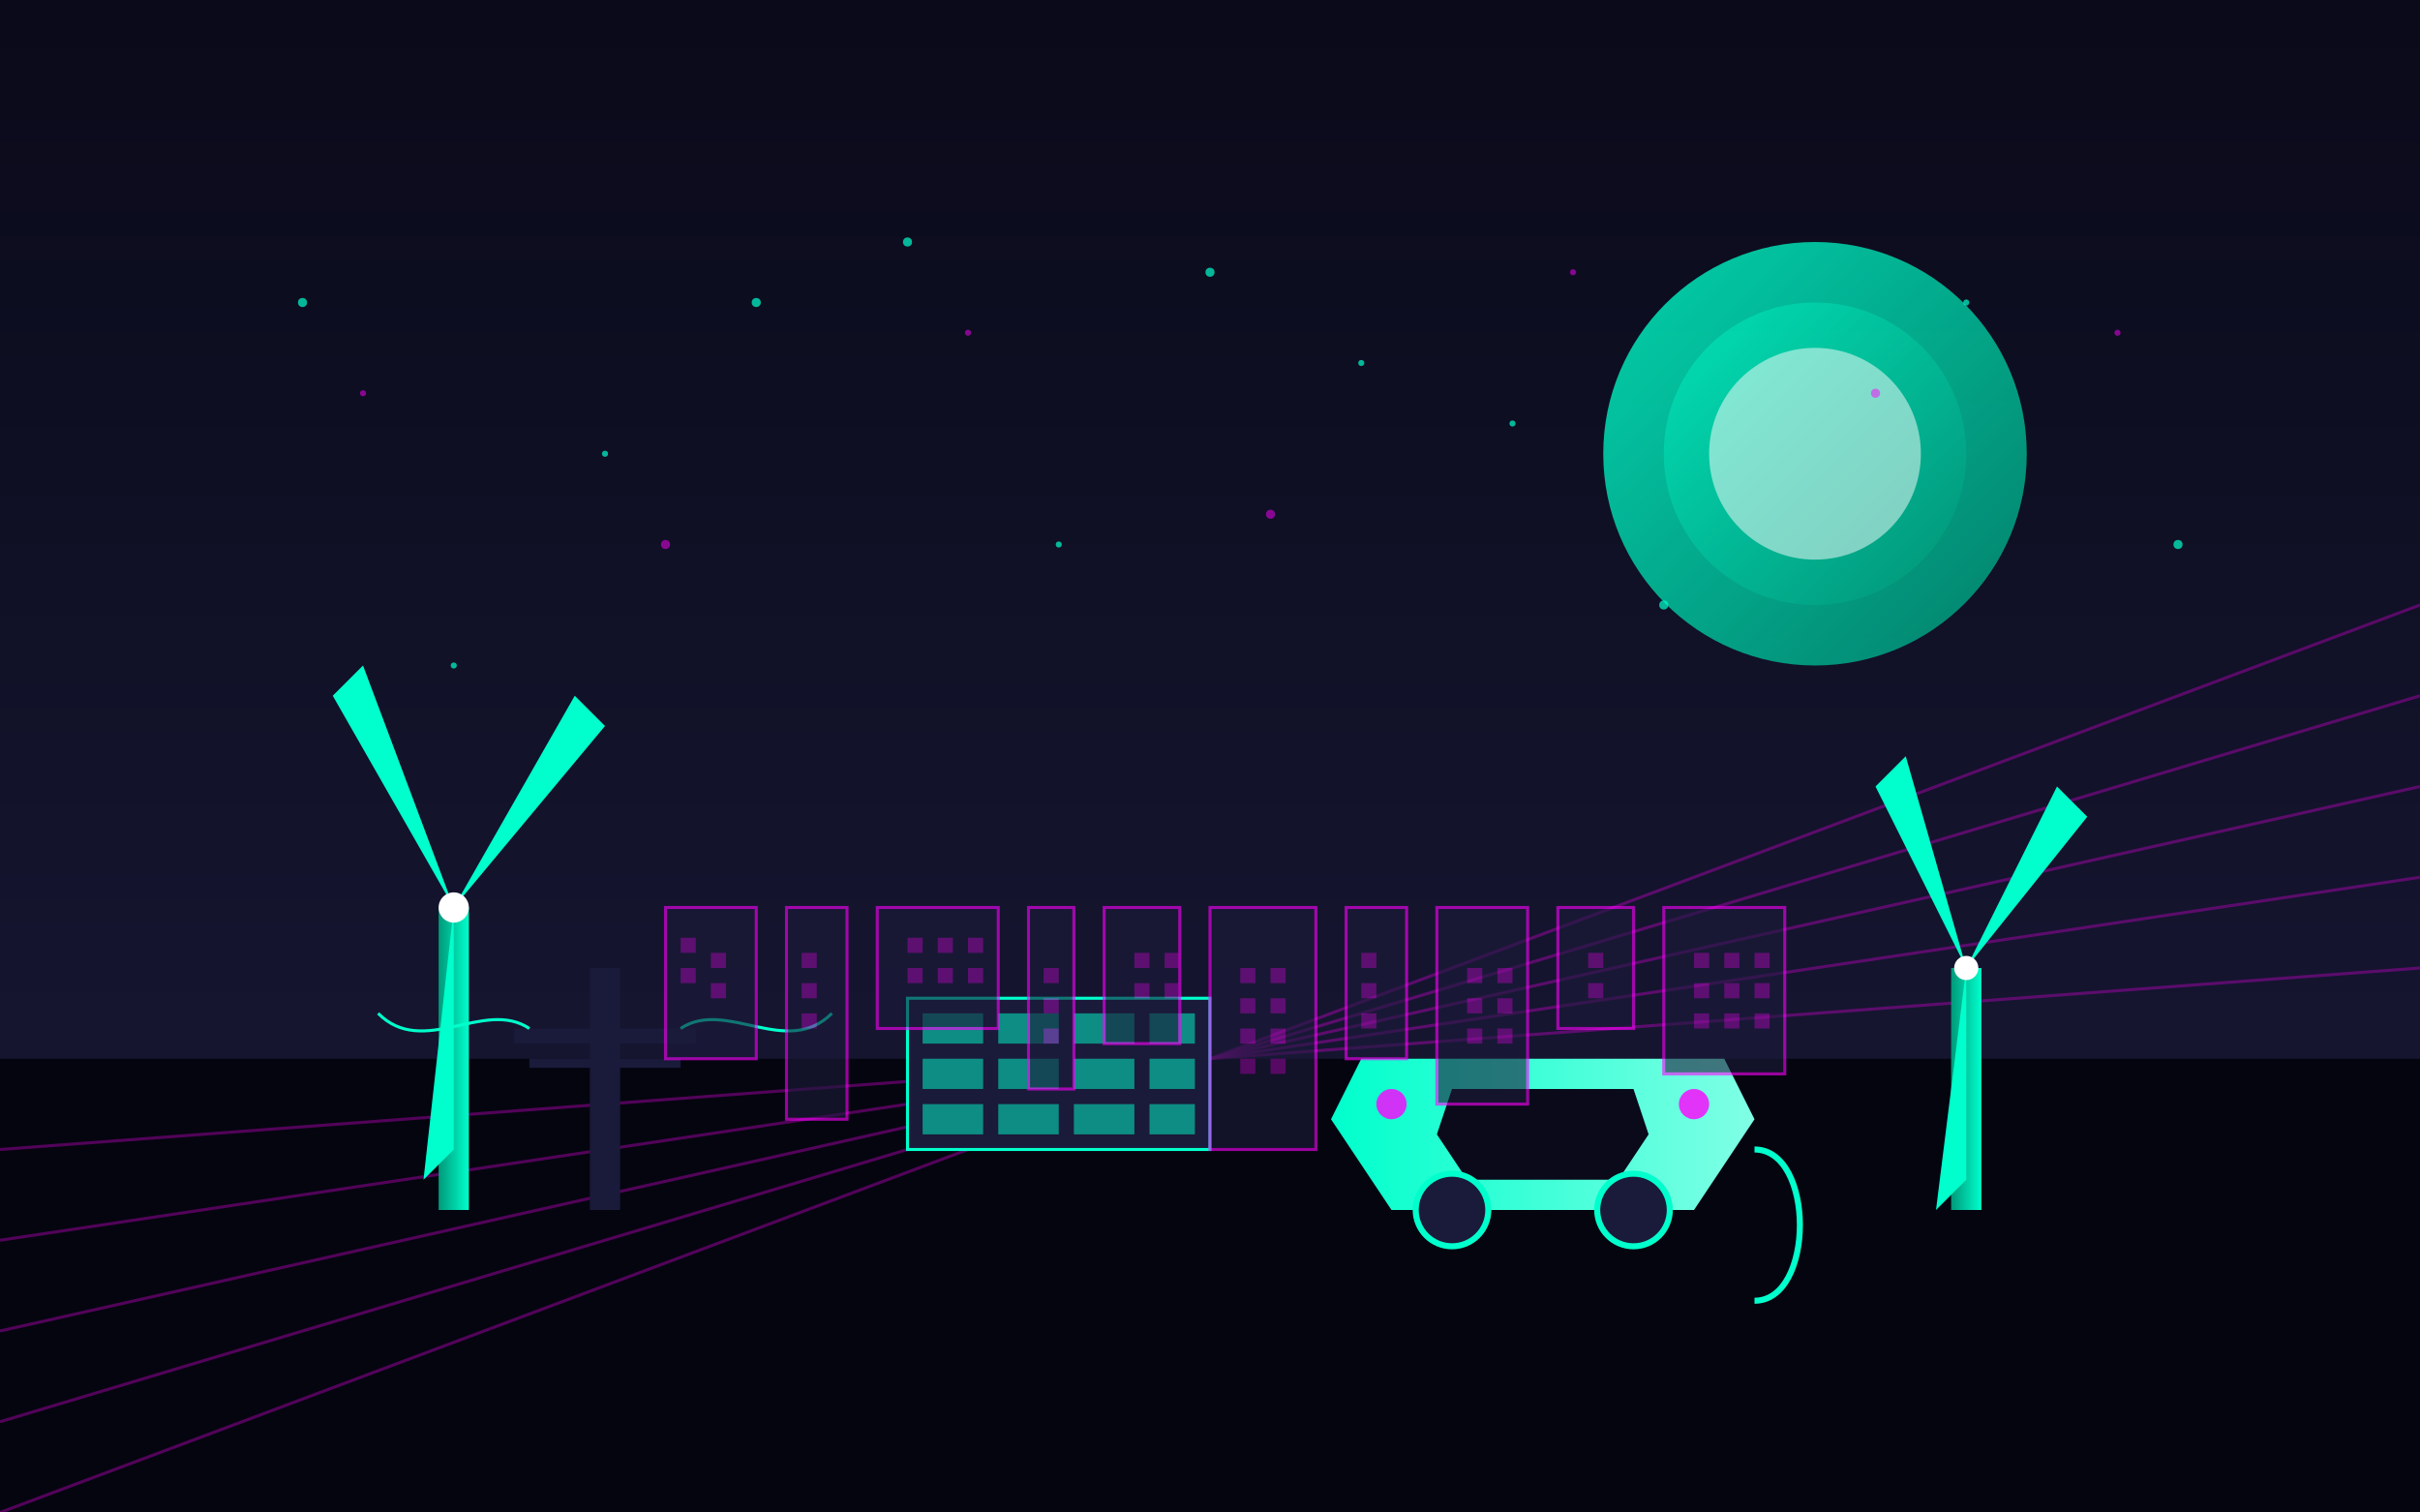
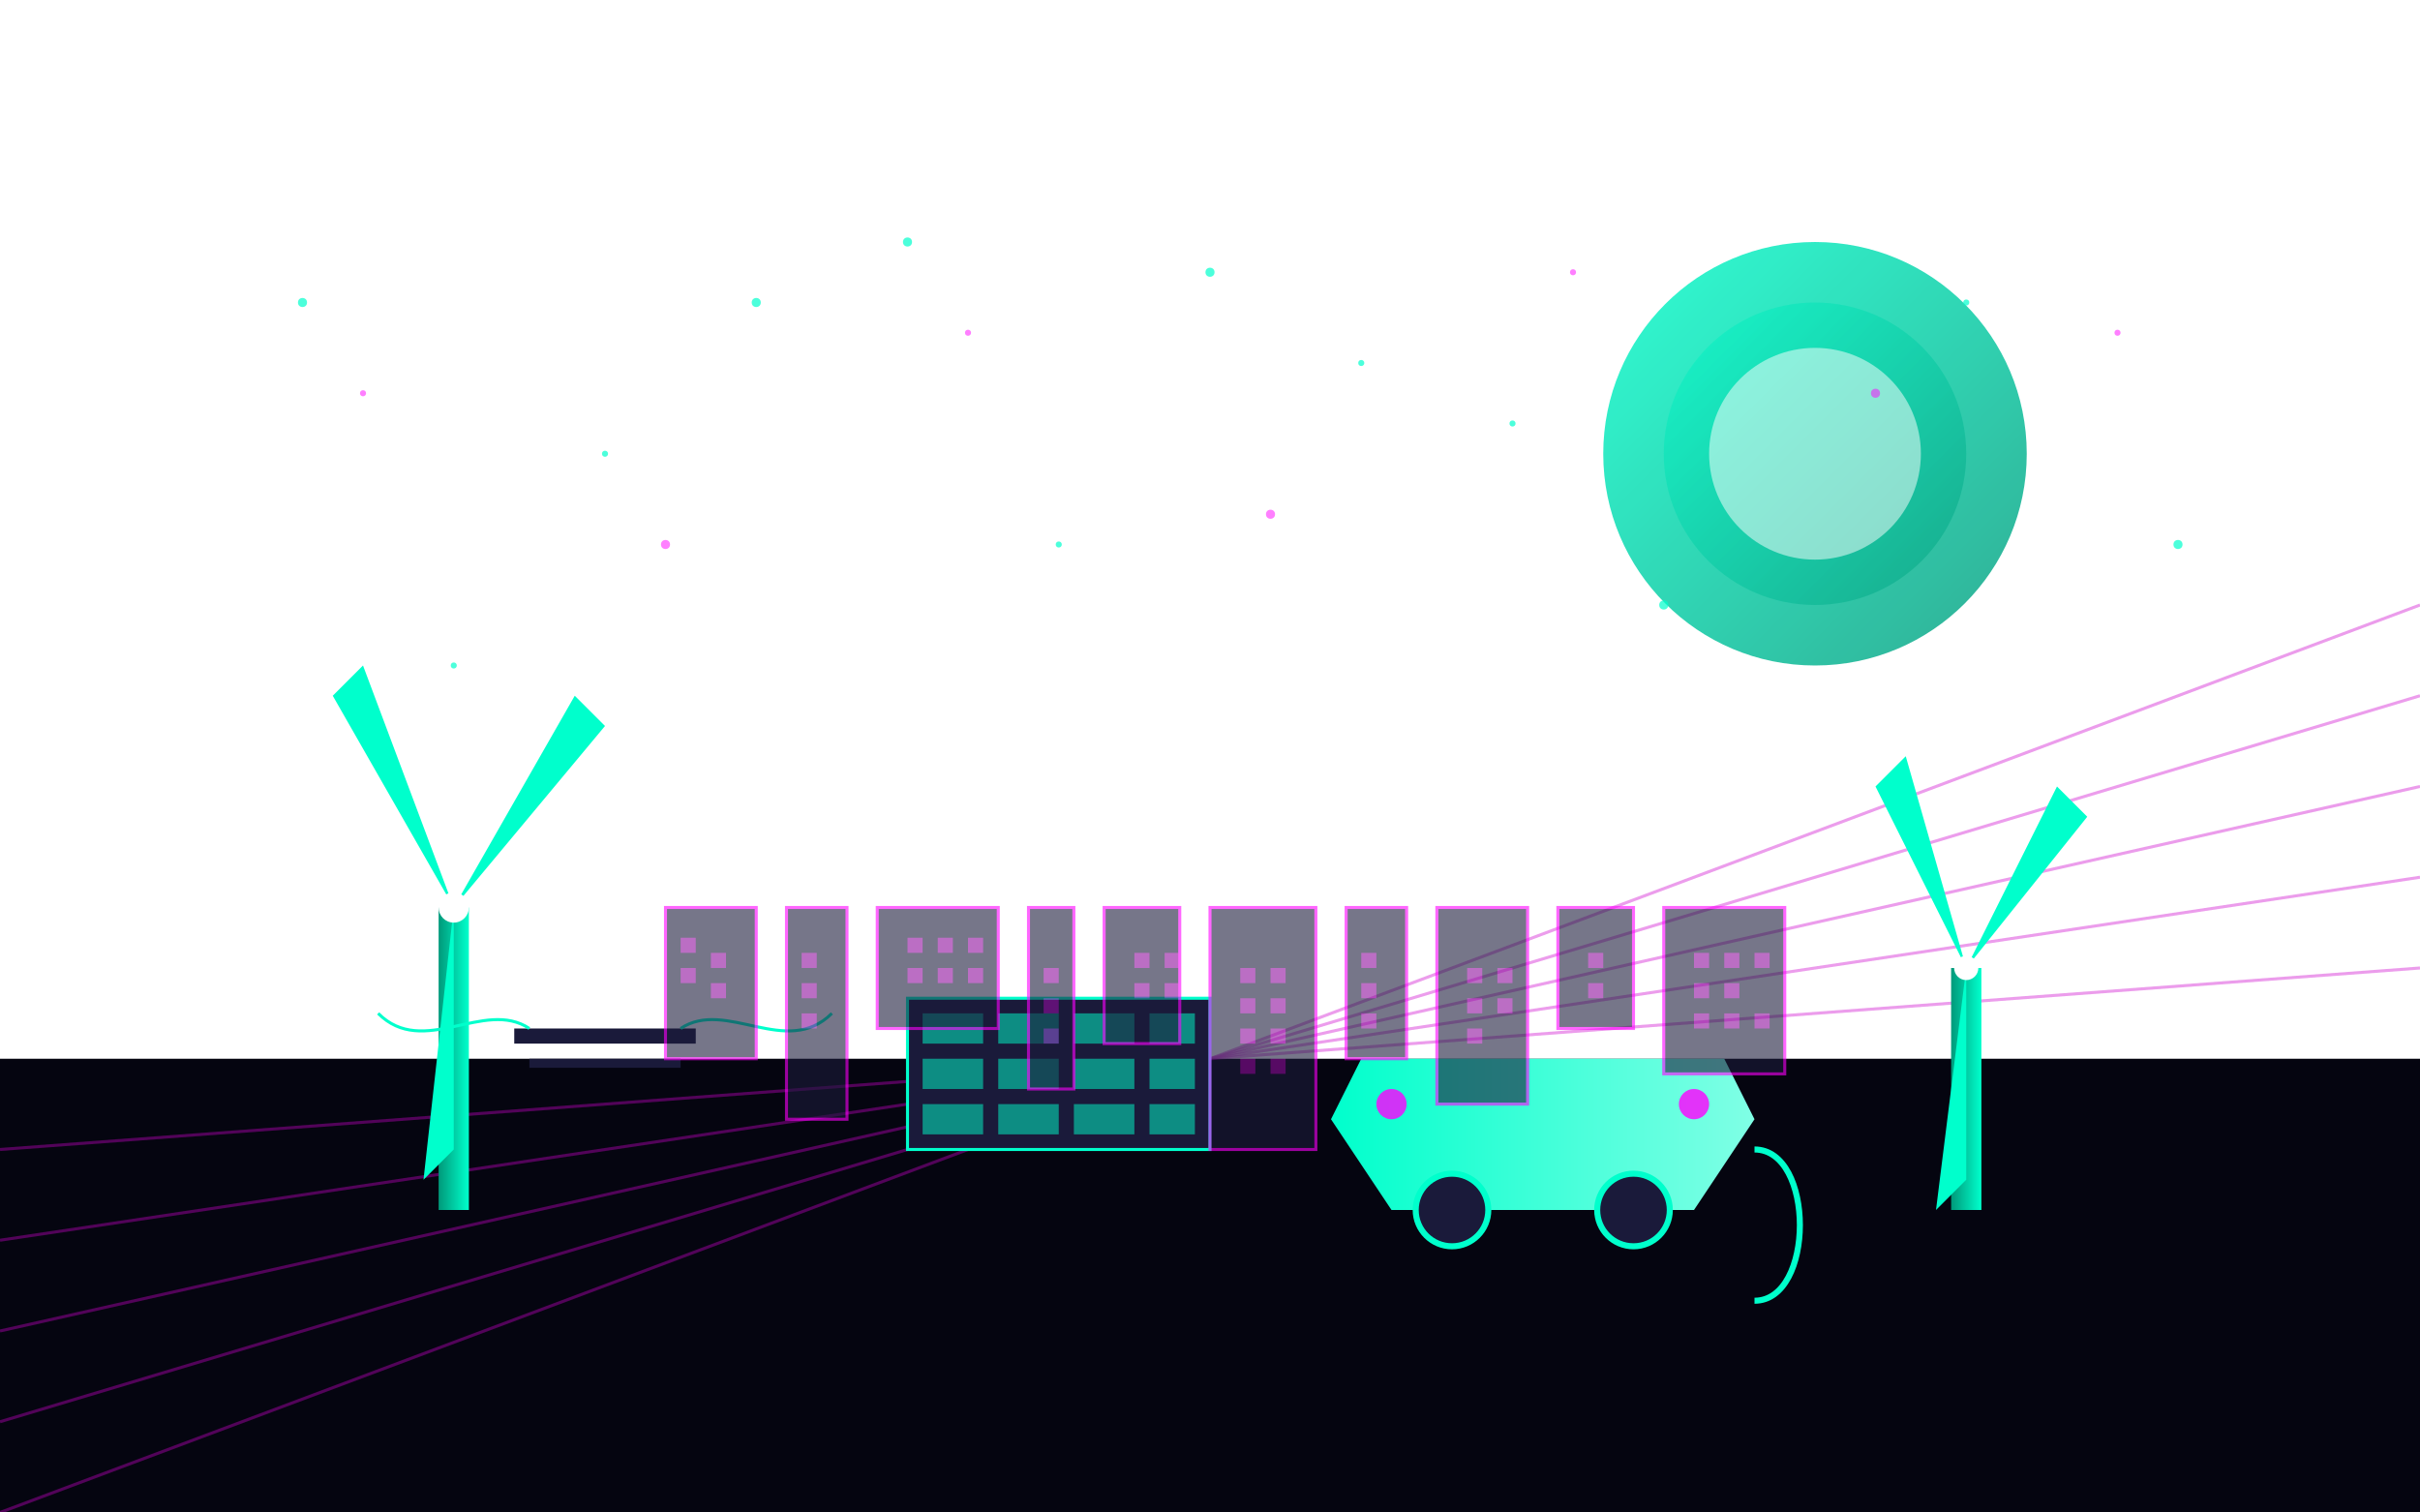
<svg xmlns="http://www.w3.org/2000/svg" viewBox="0 0 800 500" width="800" height="500">
  <defs>
    <linearGradient id="skyGradient" x1="0%" y1="0%" x2="0%" y2="100%">
      <stop offset="0%" stop-color="#0a0a1a" />
      <stop offset="100%" stop-color="#1a1a3a" />
    </linearGradient>
    <linearGradient id="sunGradient" x1="0%" y1="0%" x2="100%" y2="100%">
      <stop offset="0%" stop-color="#00ffcc" />
      <stop offset="100%" stop-color="#00997a" />
    </linearGradient>
    <linearGradient id="gridGradient" x1="0%" y1="0%" x2="100%" y2="100%">
      <stop offset="0%" stop-color="#ff00ff" stop-opacity="0.8" />
      <stop offset="100%" stop-color="#990099" stop-opacity="0.3" />
    </linearGradient>
    <linearGradient id="carGradient" x1="0%" y1="0%" x2="100%" y2="0%">
      <stop offset="0%" stop-color="#00ffcc" />
      <stop offset="100%" stop-color="#80ffe5" />
    </linearGradient>
    <linearGradient id="towerGradient" x1="0%" y1="0%" x2="100%" y2="0%">
      <stop offset="0%" stop-color="#00997a" />
      <stop offset="100%" stop-color="#00ffcc" />
    </linearGradient>
    <filter id="neonGlow" x="-20%" y="-20%" width="140%" height="140%">
      <feGaussianBlur stdDeviation="5" result="blur" />
      <feComposite in="SourceGraphic" in2="blur" operator="over" />
    </filter>
    <filter id="neonGlowSmall" x="-10%" y="-10%" width="120%" height="120%">
      <feGaussianBlur stdDeviation="2" result="blur" />
      <feComposite in="SourceGraphic" in2="blur" operator="over" />
    </filter>
  </defs>
-   <rect width="100%" height="100%" fill="url(#skyGradient)" />
  <g transform="translate(0, 350)">
    <path d="M0,0 L800,0 L800,150 L0,150 Z" fill="#050510" />
    <g stroke="url(#gridGradient)" stroke-width="1" opacity="0.7">
      <path d="M0,0 L800,0" />
      <path d="M0,30 L800,-30" />
      <path d="M0,60 L800,-60" />
      <path d="M0,90 L800,-90" />
      <path d="M0,120 L800,-120" />
      <path d="M0,150 L800,-150" />
      <path d="M100,0 L100,150" />
      <path d="M200,0 L200,150" />
      <path d="M300,0 L300,150" />
      <path d="M400,0 L400,150" />
      <path d="M500,0 L500,150" />
      <path d="M600,0 L600,150" />
      <path d="M700,0 L700,150" />
    </g>
  </g>
  <circle cx="600" cy="150" r="70" fill="url(#sunGradient)" filter="url(#neonGlow)" opacity="0.9" />
  <circle cx="600" cy="150" r="50" fill="url(#sunGradient)" filter="url(#neonGlow)" opacity="0.7" />
  <circle cx="600" cy="150" r="35" fill="#ffffff" opacity="0.5" />
  <g transform="translate(150, 300)">
    <rect x="-5" y="0" width="10" height="100" fill="url(#towerGradient)" />
    <g transform="translate(0, 0)" filter="url(#neonGlowSmall)">
      <animateTransform attributeName="transform" type="rotate" from="0 0 0" to="360 0 0" dur="10s" repeatCount="indefinite" />
      <path d="M0,0 L-40,-70 L-30,-80 L0,0" fill="#00ffcc" />
      <path d="M0,0 L40,-70 L50,-60 L0,0" fill="#00ffcc" />
      <path d="M0,0 L0,80 L-10,90 L0,0" fill="#00ffcc" />
    </g>
    <circle cx="0" cy="0" r="5" fill="#ffffff" />
  </g>
  <g transform="translate(650, 320)">
    <rect x="-5" y="0" width="10" height="80" fill="url(#towerGradient)" />
    <g transform="translate(0, 0)" filter="url(#neonGlowSmall)">
      <animateTransform attributeName="transform" type="rotate" from="0 0 0" to="360 0 0" dur="8s" repeatCount="indefinite" />
      <path d="M0,0 L-30,-60 L-20,-70 L0,0" fill="#00ffcc" />
      <path d="M0,0 L30,-60 L40,-50 L0,0" fill="#00ffcc" />
      <path d="M0,0 L0,70 L-10,80 L0,0" fill="#00ffcc" />
    </g>
    <circle cx="0" cy="0" r="4" fill="#ffffff" />
  </g>
  <g transform="translate(300, 330)">
    <rect x="0" y="0" width="100" height="50" fill="#1a1a3a" stroke="#00ffcc" stroke-width="1" />
    <g fill="#00ffcc" opacity="0.5" filter="url(#neonGlowSmall)">
      <rect x="5" y="5" width="20" height="10" />
      <rect x="30" y="5" width="20" height="10" />
      <rect x="55" y="5" width="20" height="10" />
      <rect x="80" y="5" width="15" height="10" />
      <rect x="5" y="20" width="20" height="10" />
      <rect x="30" y="20" width="20" height="10" />
      <rect x="55" y="20" width="20" height="10" />
      <rect x="80" y="20" width="15" height="10" />
      <rect x="5" y="35" width="20" height="10" />
      <rect x="30" y="35" width="20" height="10" />
      <rect x="55" y="35" width="20" height="10" />
      <rect x="80" y="35" width="15" height="10" />
    </g>
  </g>
  <g transform="translate(450, 350)">
    <path d="M0,0 L120,0 L130,20 L110,50 L10,50 L-10,20 Z" fill="url(#carGradient)" filter="url(#neonGlowSmall)" />
-     <path d="M30,10 L90,10 L95,25 L85,40 L35,40 L25,25 Z" fill="#0a0a1a" />
    <circle cx="30" cy="50" r="12" fill="#1a1a3a" stroke="#00ffcc" stroke-width="2" />
    <circle cx="90" cy="50" r="12" fill="#1a1a3a" stroke="#00ffcc" stroke-width="2" />
    <circle cx="10" cy="15" r="5" fill="#ff00ff" opacity="0.8" filter="url(#neonGlowSmall)">
      <animate attributeName="opacity" values="0.8;0.4;0.8" dur="2s" repeatCount="indefinite" />
    </circle>
    <circle cx="110" cy="15" r="5" fill="#ff00ff" opacity="0.8" filter="url(#neonGlowSmall)">
      <animate attributeName="opacity" values="0.8;0.4;0.8" dur="2s" repeatCount="indefinite" />
    </circle>
    <path d="M130,30 C150,30 150,80 130,80" stroke="#00ffcc" stroke-width="2" fill="none" filter="url(#neonGlowSmall)">
      <animate attributeName="d" values="M130,30 C150,30 150,80 130,80; M130,30 C160,40 160,70 130,80; M130,30 C150,30 150,80 130,80" dur="3s" repeatCount="indefinite" />
    </path>
  </g>
  <g transform="translate(200, 320)">
-     <rect x="-5" y="0" width="10" height="80" fill="#1a1a3a" />
    <rect x="-30" y="20" width="60" height="5" fill="#1a1a3a" />
    <rect x="-25" y="30" width="50" height="3" fill="#1a1a3a" />
    <path d="M-25,20 C-40,10 -60,30 -75,15" stroke="#00ffcc" stroke-width="1" fill="none" filter="url(#neonGlowSmall)">
      <animate attributeName="d" values="M-25,20 C-40,10 -60,30 -75,15; M-25,20 C-45,5 -55,35 -75,15; M-25,20 C-40,10 -60,30 -75,15" dur="3s" repeatCount="indefinite" />
    </path>
    <path d="M25,20 C40,10 60,30 75,15" stroke="#00ffcc" stroke-width="1" fill="none" filter="url(#neonGlowSmall)">
      <animate attributeName="d" values="M25,20 C40,10 60,30 75,15; M25,20 C45,5 55,35 75,15; M25,20 C40,10 60,30 75,15" dur="3.5s" repeatCount="indefinite" />
    </path>
  </g>
  <g transform="translate(400, 300)" opacity="0.6">
    <rect x="-180" y="0" width="30" height="50" fill="#1a1a3a" stroke="#ff00ff" stroke-width="1" />
    <rect x="-140" y="0" width="20" height="70" fill="#1a1a3a" stroke="#ff00ff" stroke-width="1" />
    <rect x="-110" y="0" width="40" height="40" fill="#1a1a3a" stroke="#ff00ff" stroke-width="1" />
    <rect x="-60" y="0" width="15" height="60" fill="#1a1a3a" stroke="#ff00ff" stroke-width="1" />
    <rect x="-35" y="0" width="25" height="45" fill="#1a1a3a" stroke="#ff00ff" stroke-width="1" />
    <rect x="0" y="0" width="35" height="80" fill="#1a1a3a" stroke="#ff00ff" stroke-width="1" />
    <rect x="45" y="0" width="20" height="50" fill="#1a1a3a" stroke="#ff00ff" stroke-width="1" />
    <rect x="75" y="0" width="30" height="65" fill="#1a1a3a" stroke="#ff00ff" stroke-width="1" />
    <rect x="115" y="0" width="25" height="40" fill="#1a1a3a" stroke="#ff00ff" stroke-width="1" />
    <rect x="150" y="0" width="40" height="55" fill="#1a1a3a" stroke="#ff00ff" stroke-width="1" />
    <g fill="#ff00ff" opacity="0.5">
      <animate attributeName="opacity" values="0.5;0.9;0.5" dur="5s" repeatCount="indefinite" />
      <rect x="-175" y="10" width="5" height="5" />
      <rect x="-175" y="20" width="5" height="5" />
      <rect x="-165" y="15" width="5" height="5" />
      <rect x="-165" y="25" width="5" height="5" />
      <rect x="-135" y="15" width="5" height="5" />
      <rect x="-135" y="25" width="5" height="5" />
      <rect x="-135" y="35" width="5" height="5" />
      <rect x="-100" y="10" width="5" height="5" />
      <rect x="-90" y="10" width="5" height="5" />
      <rect x="-80" y="10" width="5" height="5" />
      <rect x="-100" y="20" width="5" height="5" />
      <rect x="-90" y="20" width="5" height="5" />
      <rect x="-80" y="20" width="5" height="5" />
      <rect x="-55" y="20" width="5" height="5" />
      <rect x="-55" y="30" width="5" height="5" />
      <rect x="-55" y="40" width="5" height="5" />
      <rect x="-25" y="15" width="5" height="5" />
      <rect x="-25" y="25" width="5" height="5" />
      <rect x="-15" y="15" width="5" height="5" />
      <rect x="-15" y="25" width="5" height="5" />
      <rect x="10" y="20" width="5" height="5" />
      <rect x="10" y="30" width="5" height="5" />
      <rect x="10" y="40" width="5" height="5" />
      <rect x="10" y="50" width="5" height="5" />
      <rect x="20" y="20" width="5" height="5" />
      <rect x="20" y="30" width="5" height="5" />
      <rect x="20" y="40" width="5" height="5" />
      <rect x="20" y="50" width="5" height="5" />
      <rect x="50" y="15" width="5" height="5" />
      <rect x="50" y="25" width="5" height="5" />
      <rect x="50" y="35" width="5" height="5" />
      <rect x="85" y="20" width="5" height="5" />
      <rect x="85" y="30" width="5" height="5" />
      <rect x="85" y="40" width="5" height="5" />
      <rect x="95" y="20" width="5" height="5" />
      <rect x="95" y="30" width="5" height="5" />
-       <rect x="95" y="40" width="5" height="5" />
      <rect x="125" y="15" width="5" height="5" />
      <rect x="125" y="25" width="5" height="5" />
      <rect x="160" y="15" width="5" height="5" />
      <rect x="160" y="25" width="5" height="5" />
      <rect x="160" y="35" width="5" height="5" />
      <rect x="170" y="15" width="5" height="5" />
      <rect x="170" y="25" width="5" height="5" />
      <rect x="170" y="35" width="5" height="5" />
      <rect x="180" y="15" width="5" height="5" />
-       <rect x="180" y="25" width="5" height="5" />
      <rect x="180" y="35" width="5" height="5" />
    </g>
  </g>
  <g fill="#00ffcc" opacity="0.7">
    <circle cx="100" cy="100" r="1.5">
      <animate attributeName="opacity" values="0.7;0.3;0.7" dur="3s" repeatCount="indefinite" />
    </circle>
    <circle cx="200" cy="150" r="1">
      <animate attributeName="opacity" values="0.7;0.3;0.7" dur="4s" repeatCount="indefinite" />
    </circle>
    <circle cx="300" cy="80" r="1.5">
      <animate attributeName="opacity" values="0.7;0.3;0.7" dur="3.5s" repeatCount="indefinite" />
    </circle>
    <circle cx="450" cy="120" r="1">
      <animate attributeName="opacity" values="0.7;0.3;0.7" dur="2.5s" repeatCount="indefinite" />
    </circle>
    <circle cx="550" cy="200" r="1.5">
      <animate attributeName="opacity" values="0.7;0.3;0.7" dur="3.2s" repeatCount="indefinite" />
    </circle>
    <circle cx="650" cy="100" r="1">
      <animate attributeName="opacity" values="0.7;0.3;0.7" dur="2.8s" repeatCount="indefinite" />
    </circle>
    <circle cx="720" cy="180" r="1.5">
      <animate attributeName="opacity" values="0.7;0.3;0.7" dur="3.8s" repeatCount="indefinite" />
    </circle>
    <circle cx="150" cy="220" r="1">
      <animate attributeName="opacity" values="0.7;0.3;0.7" dur="2.3s" repeatCount="indefinite" />
    </circle>
    <circle cx="250" cy="100" r="1.5">
      <animate attributeName="opacity" values="0.7;0.3;0.7" dur="4.2s" repeatCount="indefinite" />
    </circle>
    <circle cx="350" cy="180" r="1">
      <animate attributeName="opacity" values="0.7;0.3;0.7" dur="3.7s" repeatCount="indefinite" />
    </circle>
    <circle cx="400" cy="90" r="1.5">
      <animate attributeName="opacity" values="0.7;0.3;0.7" dur="2.9s" repeatCount="indefinite" />
    </circle>
    <circle cx="500" cy="140" r="1">
      <animate attributeName="opacity" values="0.7;0.3;0.7" dur="3.4s" repeatCount="indefinite" />
    </circle>
  </g>
  <g fill="#ff00ff" opacity="0.5">
    <circle cx="120" cy="130" r="1">
      <animate attributeName="opacity" values="0.5;0.2;0.5" dur="3.3s" repeatCount="indefinite" />
    </circle>
    <circle cx="220" cy="180" r="1.5">
      <animate attributeName="opacity" values="0.5;0.2;0.5" dur="2.7s" repeatCount="indefinite" />
    </circle>
    <circle cx="320" cy="110" r="1">
      <animate attributeName="opacity" values="0.5;0.2;0.5" dur="3.1s" repeatCount="indefinite" />
    </circle>
    <circle cx="420" cy="170" r="1.5">
      <animate attributeName="opacity" values="0.5;0.2;0.5" dur="2.5s" repeatCount="indefinite" />
    </circle>
    <circle cx="520" cy="90" r="1">
      <animate attributeName="opacity" values="0.5;0.2;0.5" dur="3.9s" repeatCount="indefinite" />
    </circle>
    <circle cx="620" cy="130" r="1.5">
      <animate attributeName="opacity" values="0.5;0.2;0.5" dur="3.6s" repeatCount="indefinite" />
    </circle>
    <circle cx="700" cy="110" r="1">
      <animate attributeName="opacity" values="0.5;0.2;0.5" dur="2.8s" repeatCount="indefinite" />
    </circle>
  </g>
</svg>